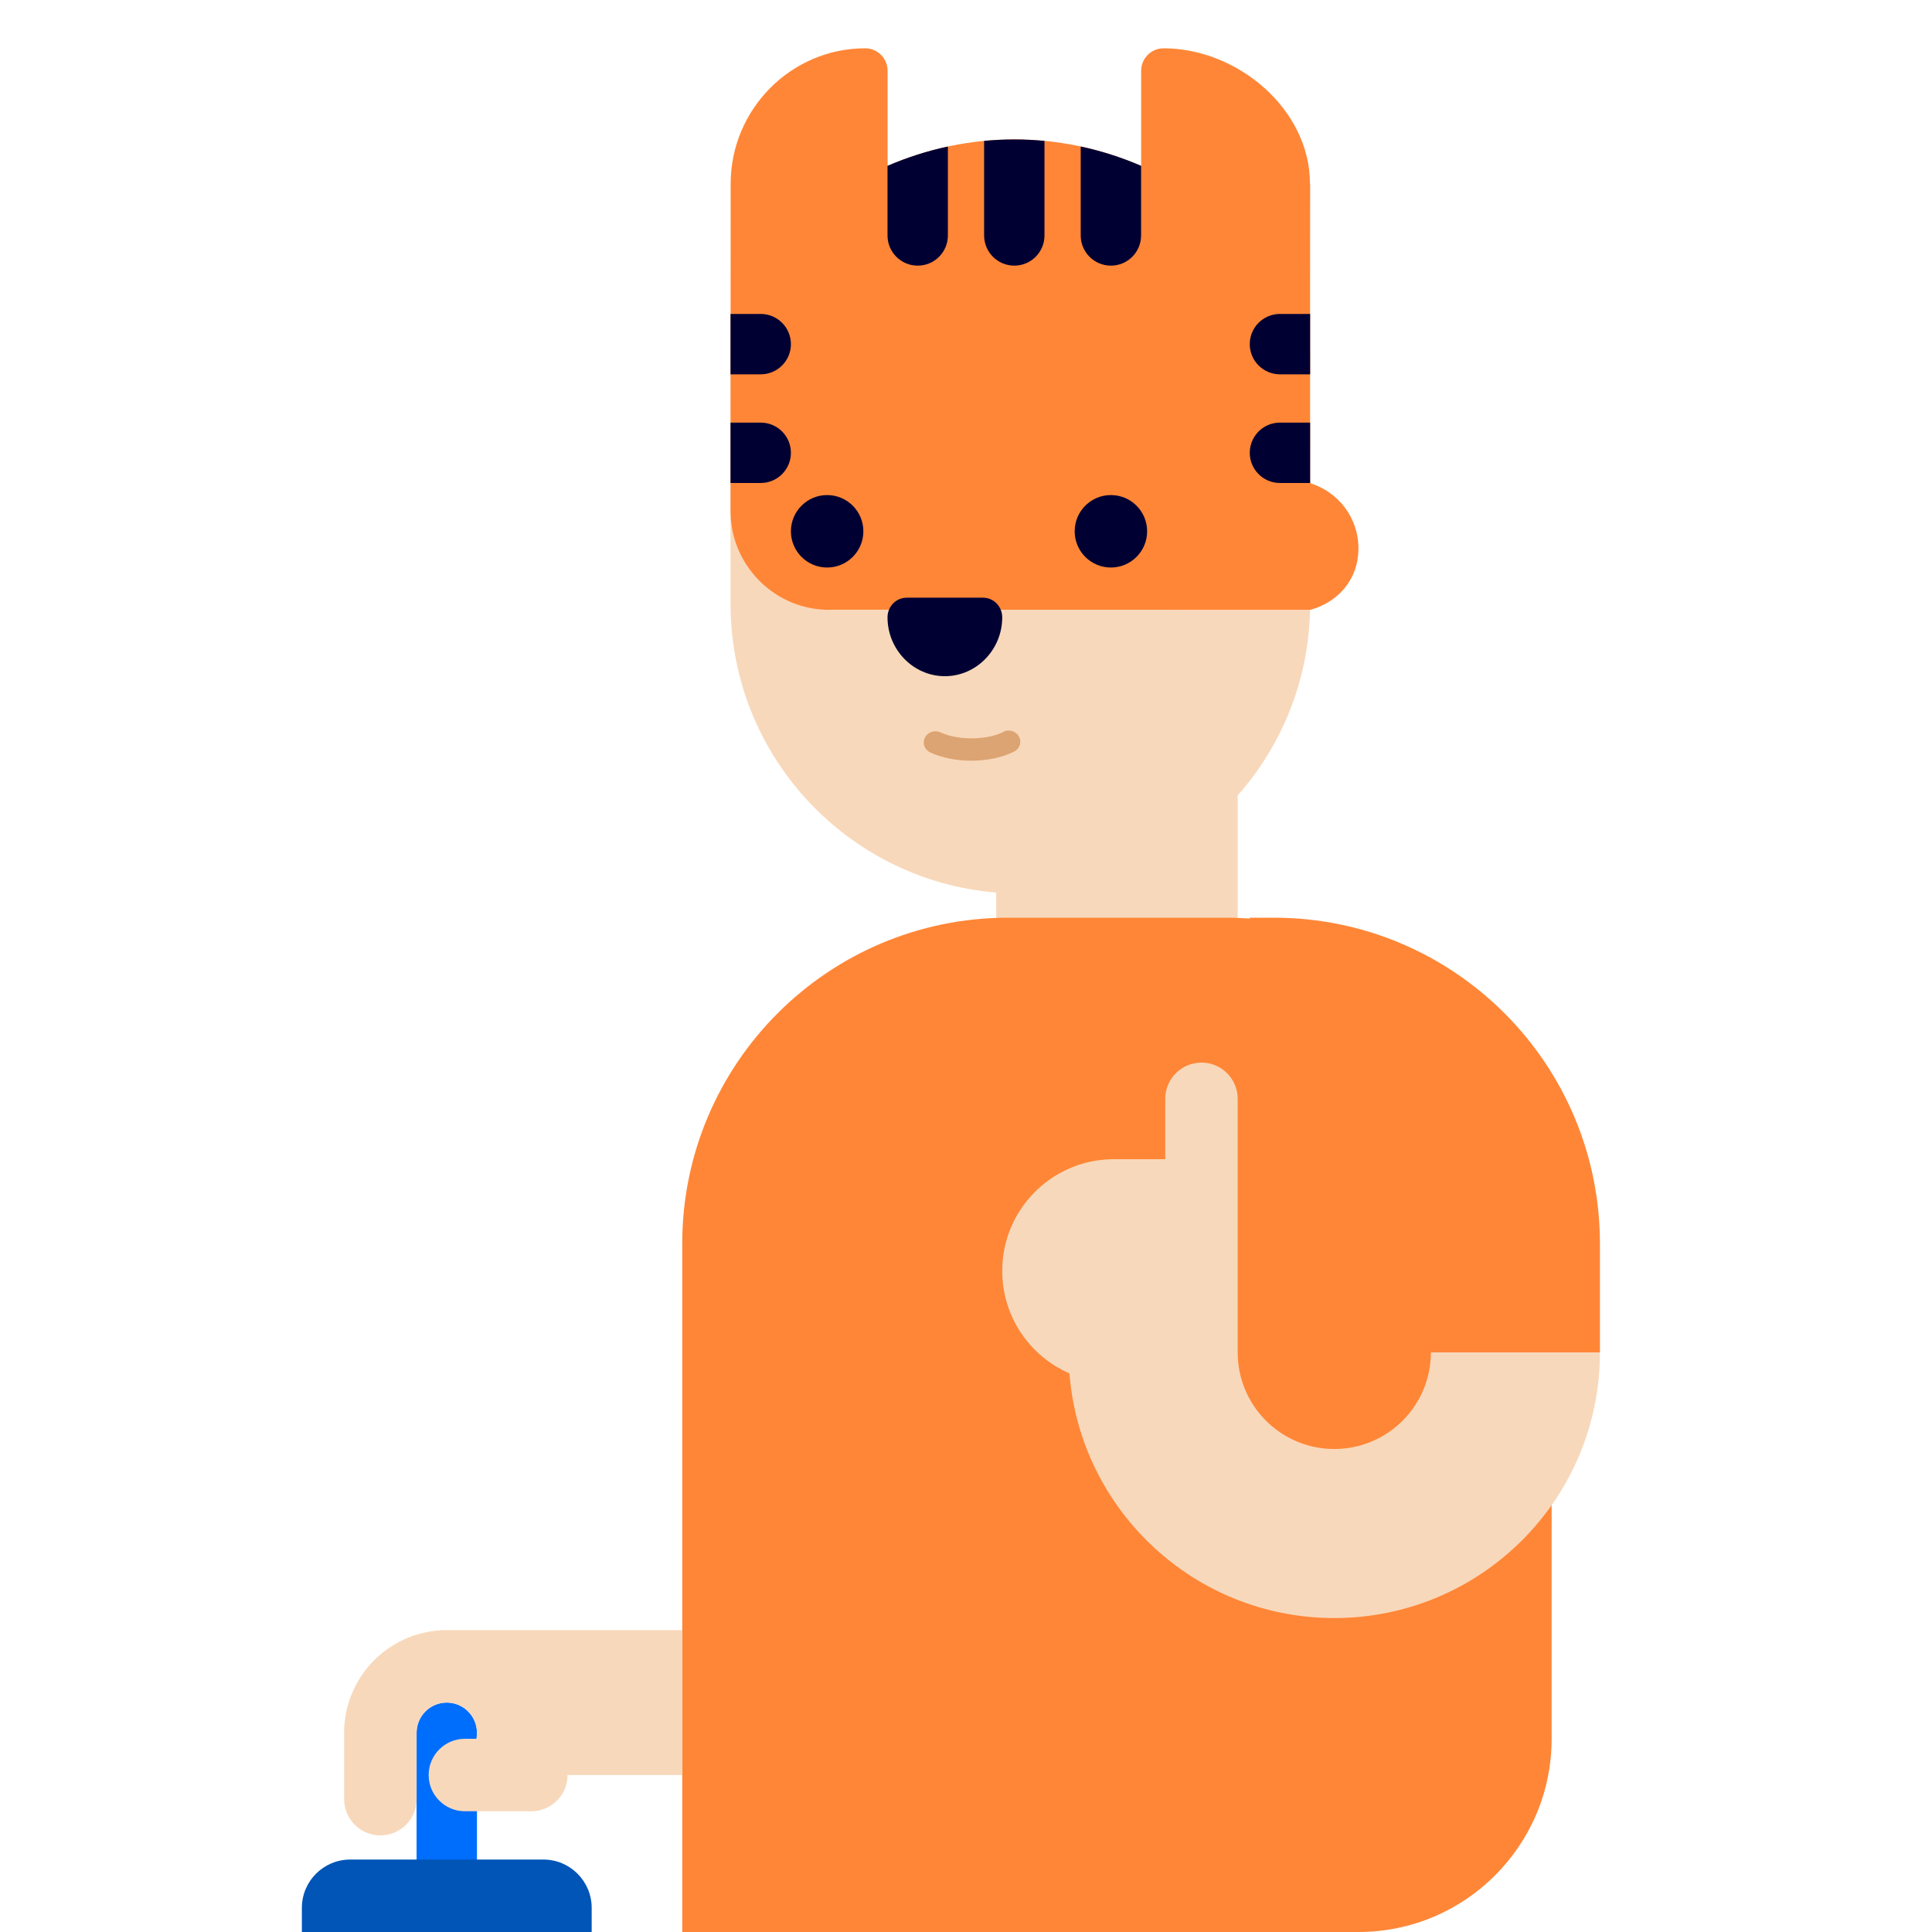
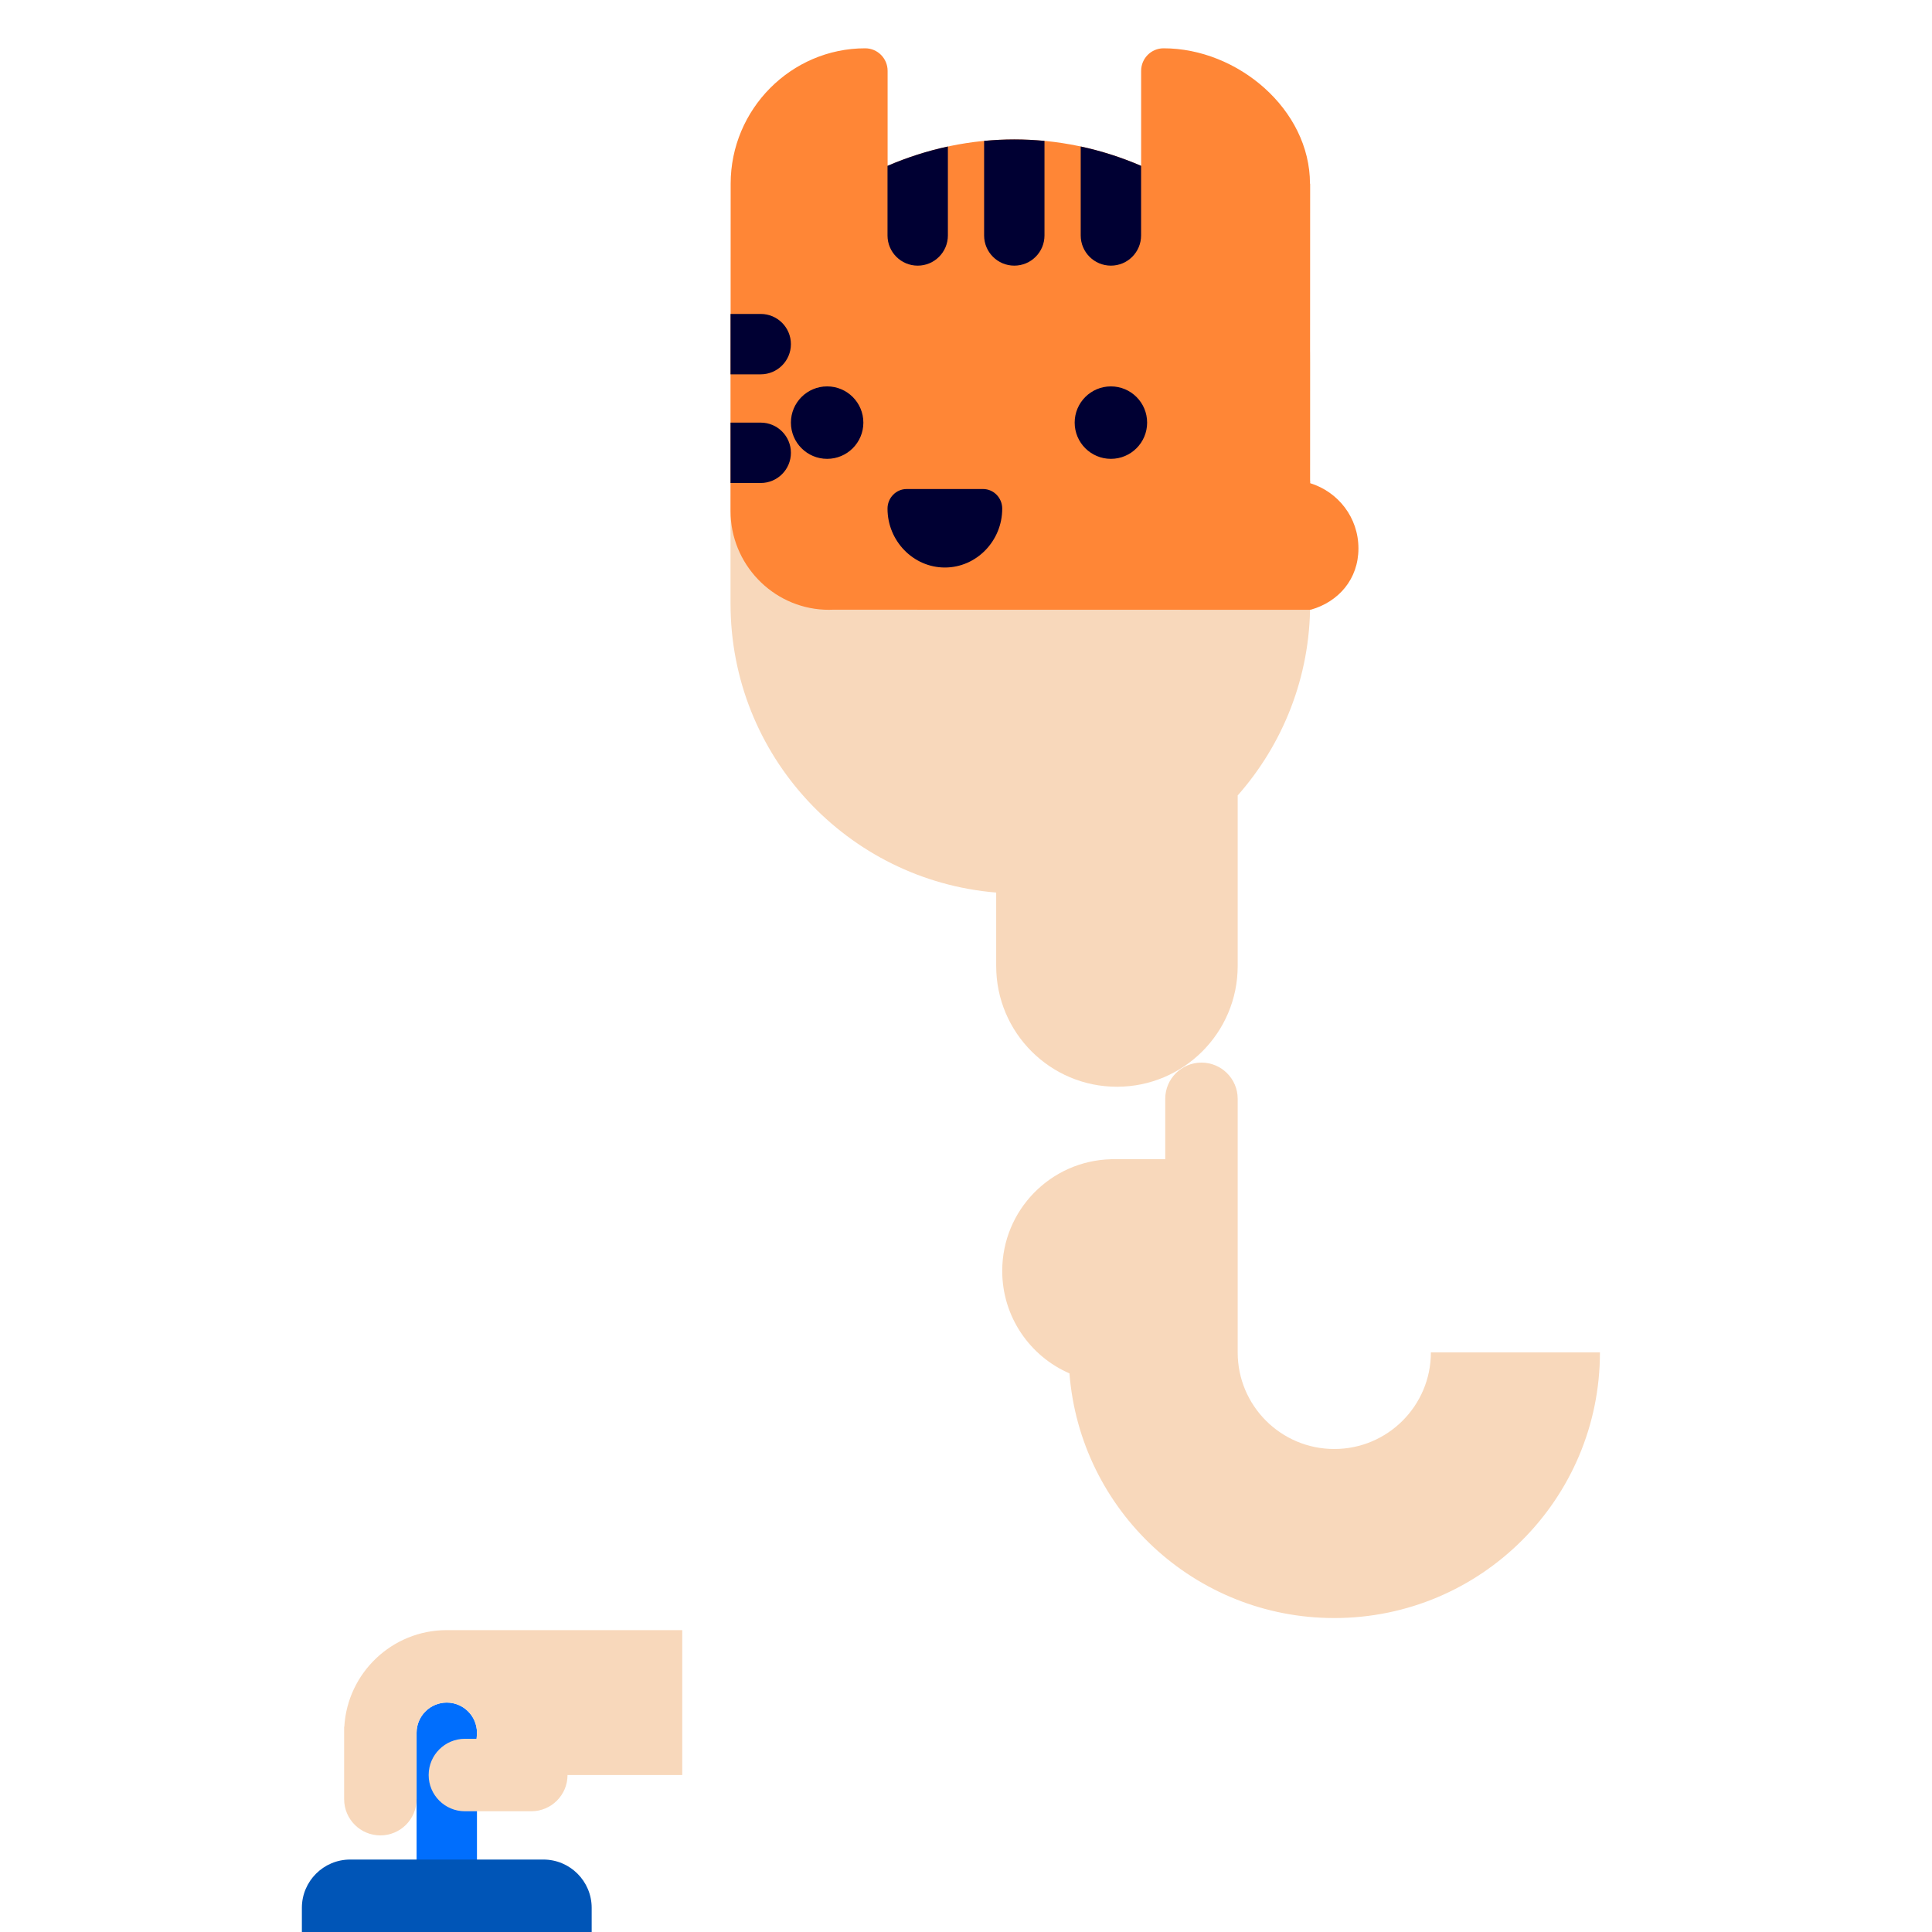
<svg xmlns="http://www.w3.org/2000/svg" height="320" viewBox="0 0 320 320" width="320">
  <g fill="none" fill-rule="evenodd" transform="translate(50 8)">
    <path d="m166.743 47c.17 1.643.257 3.312.257 5v40c0 12.173-4.532 23.288-12 31.75v28.25c0 11.046-8.954 20-20 20s-20-8.954-20-20v-12.164c-24.638-2.033-44-22.673-44-47.836v-40c0-1.688.087-3.357.257-5z" fill="#f8d8bb" />
-     <path d="m157 144.146v-.146h4c29.823 0 54 24.177 54 54v18h-8v64c0 17.673-14.327 32-32 32h-112v-114c0-29.823 24.177-54 54-54h36c1.345 0 2.679.049 4 .146z" fill="#ff8636" />
    <path d="m134 184.007v-.007h9v-10c0-3.314 2.686-6 6-6s6 2.686 6 6v42c0 8.837 7.163 16 16 16s16-7.163 16-16h28c0 24.301-19.699 44-44 44-23.131 0-42.093-17.848-43.865-40.524-6.553-2.847-11.135-9.376-11.135-16.976 0-10.05 8.014-18.228 18-18.493z" fill="#f8d8bb" />
    <path d="m24 274c2.761 0 5 2.239 5 5v24c0 2.761-2.239 5-5 5s-5-2.239-5-5v-24c0-2.761 2.239-5 5-5z" fill="#006efd" />
    <path d="m44 286c0 3.314-2.686 6-6 6h-11c-3.314 0-6-2.686-6-6s2.686-6 6-6h1.9c.066-.323.1-.658.1-1 0-2.761-2.239-5-5-5s-5 2.239-5 5v11c0 3.314-2.686 6-6 6s-6-2.686-6-6v-12h.029c.518-8.923 7.918-16 16.971-16h39v24z" fill="#f8d8bb" />
    <path d="m48 312h-48v-4c0-4.418 3.582-8 8-8h32c4.418 0 8 3.582 8 8z" fill="#0055b7" />
    <path d="m167.002 72.028c4.639 1.441 7.998 5.682 7.998 10.812 0 5.084-3.3 8.846-7.875 10.143h-.158v.017h-2.385c-25.428 0-51.169-.015-76.596-.015-.246 0-.463.015-.708.015s-.477 0-.708-.015h-.029c-8.616-.392-15.54-7.588-15.54-16.339l.02-54.216c0-12.342 10.021-22.43 22.28-22.43 2.053 0 3.715 1.672 3.715 3.736v15.729c13.531-5.829 28.461-5.829 41.992 0v-15.729c0-2.064 1.662-3.736 3.715-3.736 12.258 0 24.251 10.103 24.251 22.43l.014.015.014-.029-.02 49.215c.007.002.013.003.02.005z" fill="#ff8636" />
-     <path d="m71 44h5c2.761 0 5 2.239 5 5s-2.239 5-5 5h-5zm36-27.734v14.734c0 2.761-2.239 5-5 5-2.761 0-5-2.239-5-5v-11.532c3.265-1.407 6.611-2.474 10-3.202zm16-.931v15.664c0 2.761-2.239 5-5 5s-5-2.239-5-5v-15.664c3.327-.32 6.673-.32 10 0zm16 4.132v11.532c0 2.761-2.239 5-5 5s-5-2.239-5-5v-14.734c3.389.728 6.735 1.795 10 3.202zm-68 42.532h5c2.761 0 5 2.239 5 5s-2.239 5-5 5h-5zm91-18h5v10h-5c-2.761 0-5-2.239-5-5s2.239-5 5-5zm0 18h5v10h-5c-2.761 0-5-2.239-5-5s2.239-5 5-5zm-46 32.25c0 5.359-4.279 9.75-9.5 9.75s-9.5-4.391-9.5-9.75c0-1.791 1.421-3.25 3.167-3.25h12.667c1.745 0 3.167 1.459 3.167 3.25zm-29-8.25c-3.314 0-6-2.686-6-6s2.686-6 6-6 6 2.686 6 6-2.686 6-6 6zm47 0c-3.314 0-6-2.686-6-6s2.686-6 6-6 6 2.686 6 6-2.686 6-6 6z" fill="#003" />
-     <path d="m116.158 113.213c.956-.477 2.118-.126 2.619.786s.132 2.021-.824 2.499c-.986.491-2.118.87-3.325 1.123-1.192.239-2.457.379-3.751.379-1.221 0-2.427-.112-3.575-.351-1.177-.239-2.265-.576-3.207-1.011-.971-.449-1.368-1.544-.897-2.471.471-.926 1.618-1.306 2.589-.856.677.309 1.442.547 2.295.716.868.168 1.809.267 2.81.267 1.03 0 2.015-.098 2.942-.281.897-.182 1.692-.449 2.354-.772h-.015z" fill="#dca472" />
+     <path d="m71 44h5c2.761 0 5 2.239 5 5s-2.239 5-5 5h-5zm36-27.734v14.734c0 2.761-2.239 5-5 5-2.761 0-5-2.239-5-5v-11.532c3.265-1.407 6.611-2.474 10-3.202zm16-.931v15.664c0 2.761-2.239 5-5 5s-5-2.239-5-5v-15.664c3.327-.32 6.673-.32 10 0zm16 4.132v11.532c0 2.761-2.239 5-5 5s-5-2.239-5-5v-14.734c3.389.728 6.735 1.795 10 3.202zm-68 42.532h5c2.761 0 5 2.239 5 5s-2.239 5-5 5h-5zm91-18h5v10h-5c-2.761 0-5-2.239-5-5s2.239-5 5-5zh5v10h-5c-2.761 0-5-2.239-5-5s2.239-5 5-5zm-46 32.25c0 5.359-4.279 9.75-9.5 9.75s-9.5-4.391-9.5-9.75c0-1.791 1.421-3.25 3.167-3.25h12.667c1.745 0 3.167 1.459 3.167 3.25zm-29-8.25c-3.314 0-6-2.686-6-6s2.686-6 6-6 6 2.686 6 6-2.686 6-6 6zm47 0c-3.314 0-6-2.686-6-6s2.686-6 6-6 6 2.686 6 6-2.686 6-6 6z" fill="#003" />
  </g>
</svg>